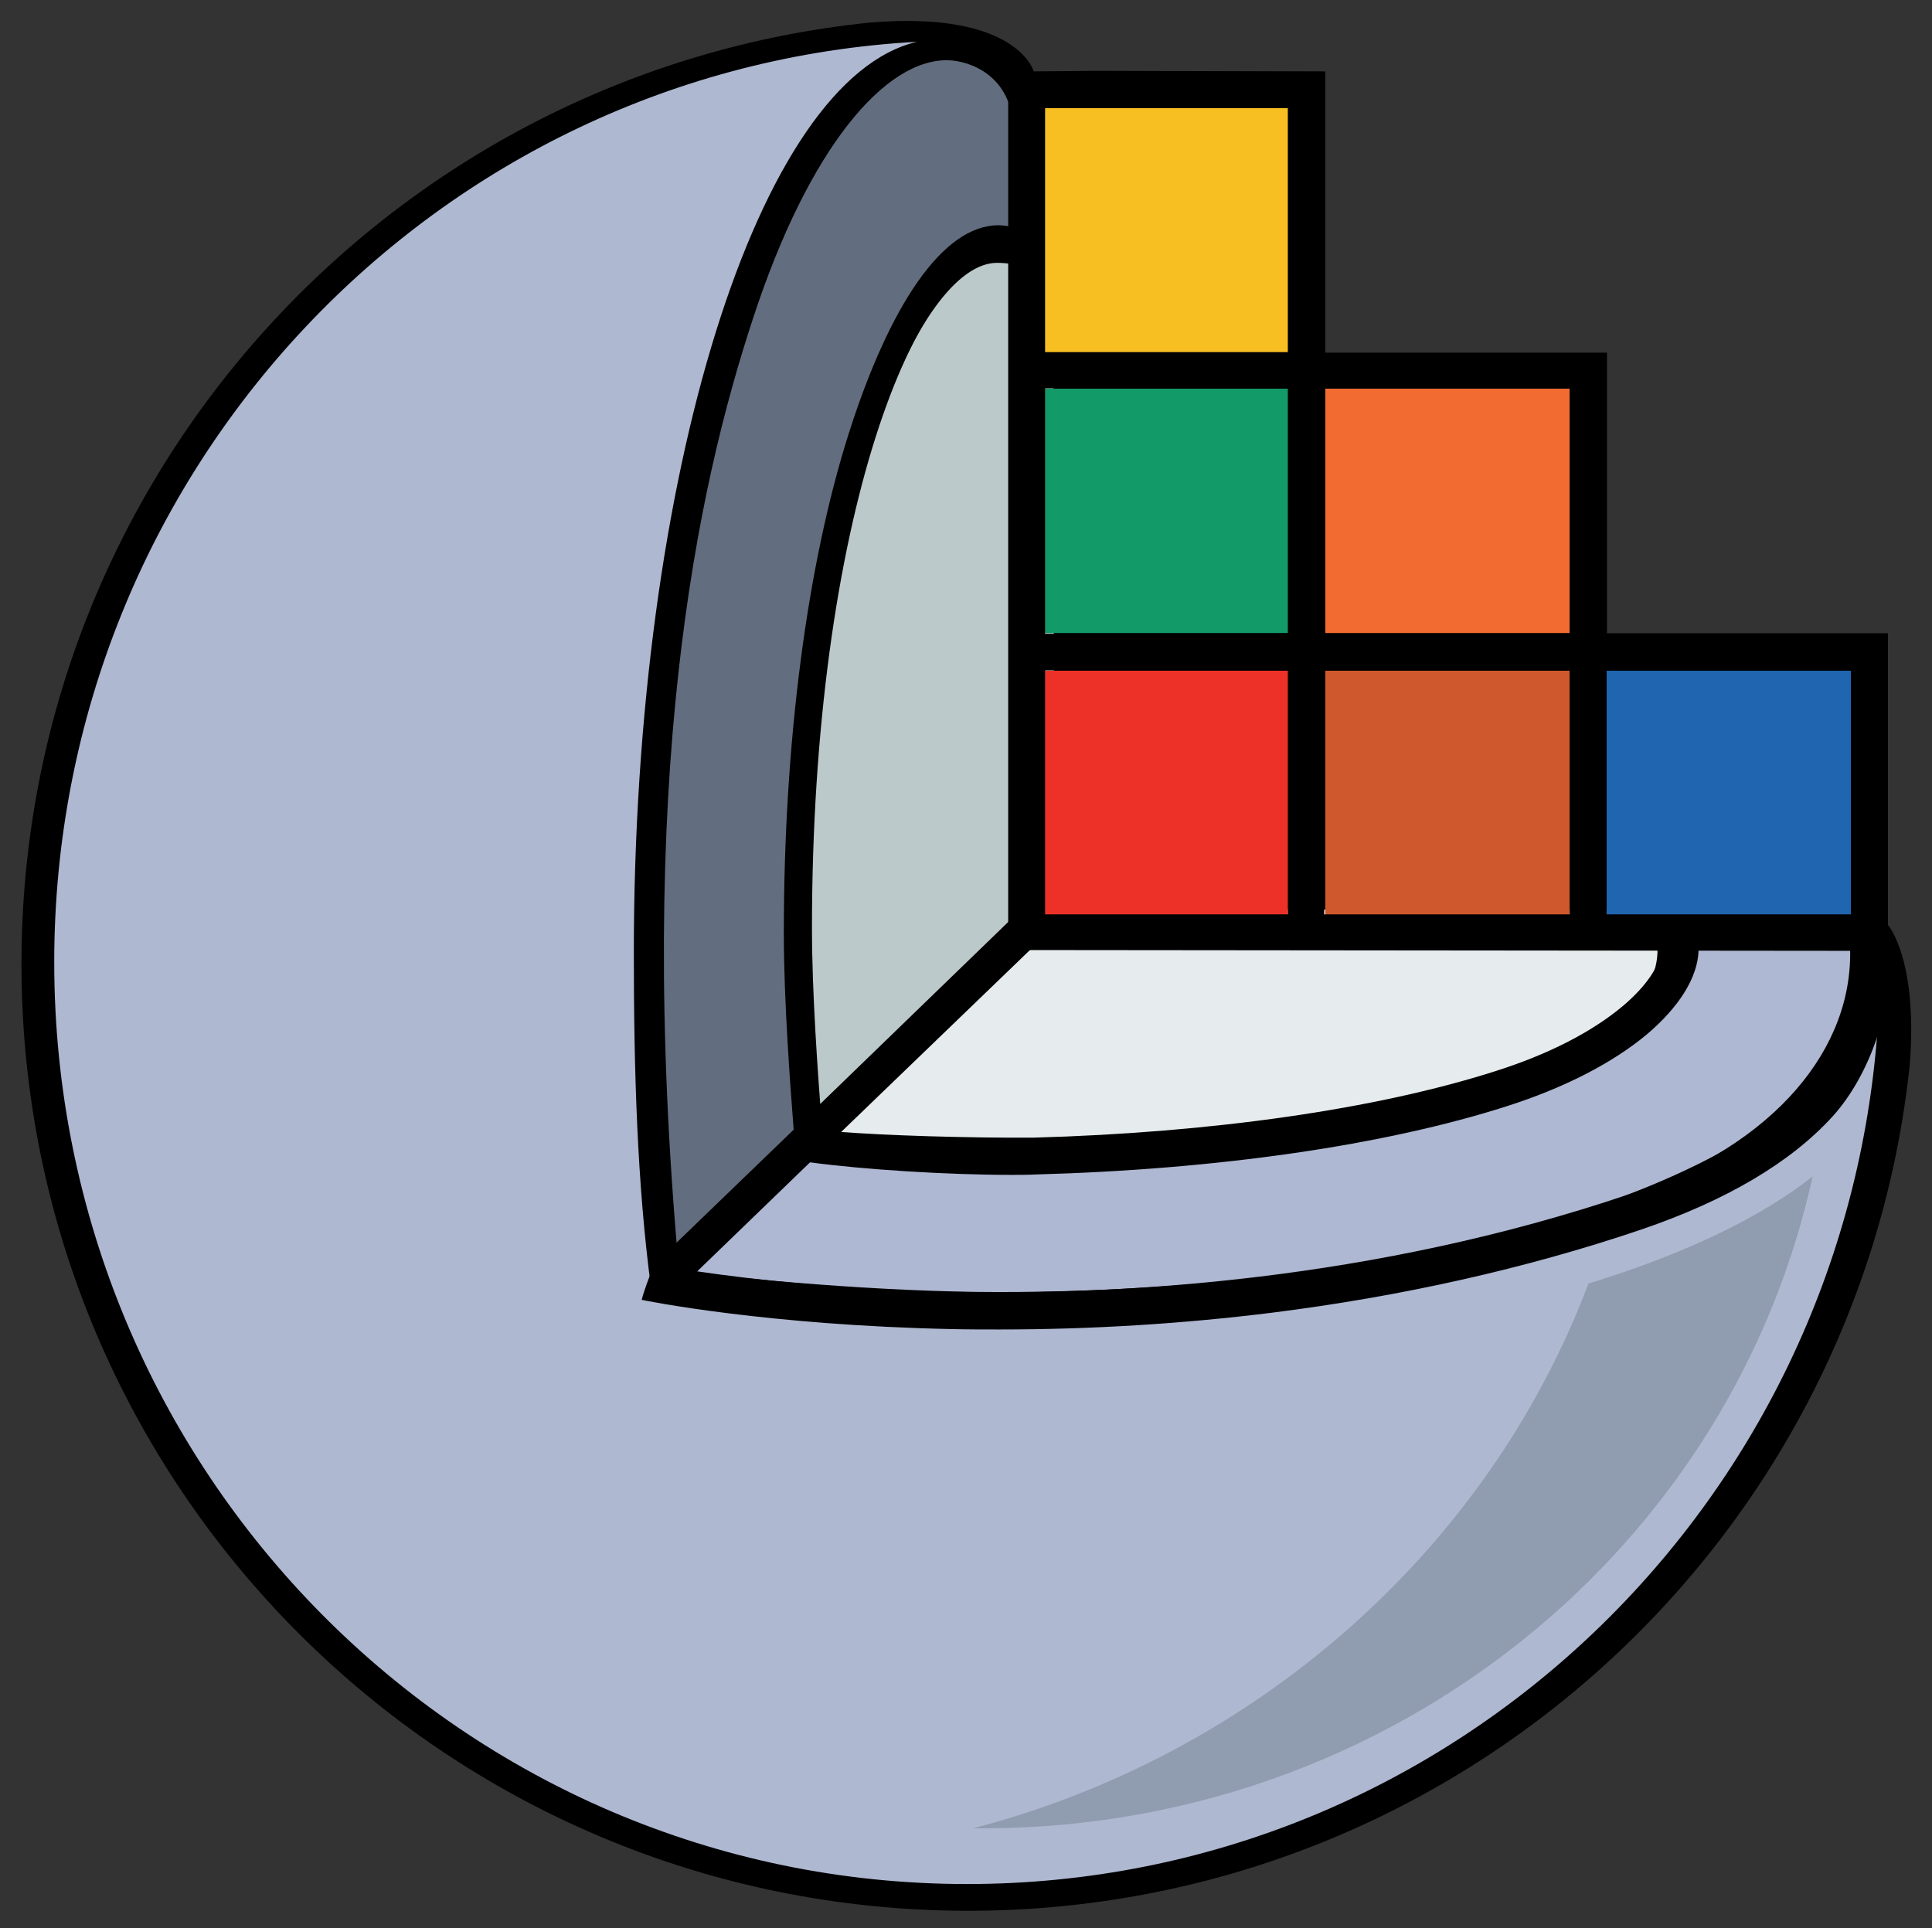
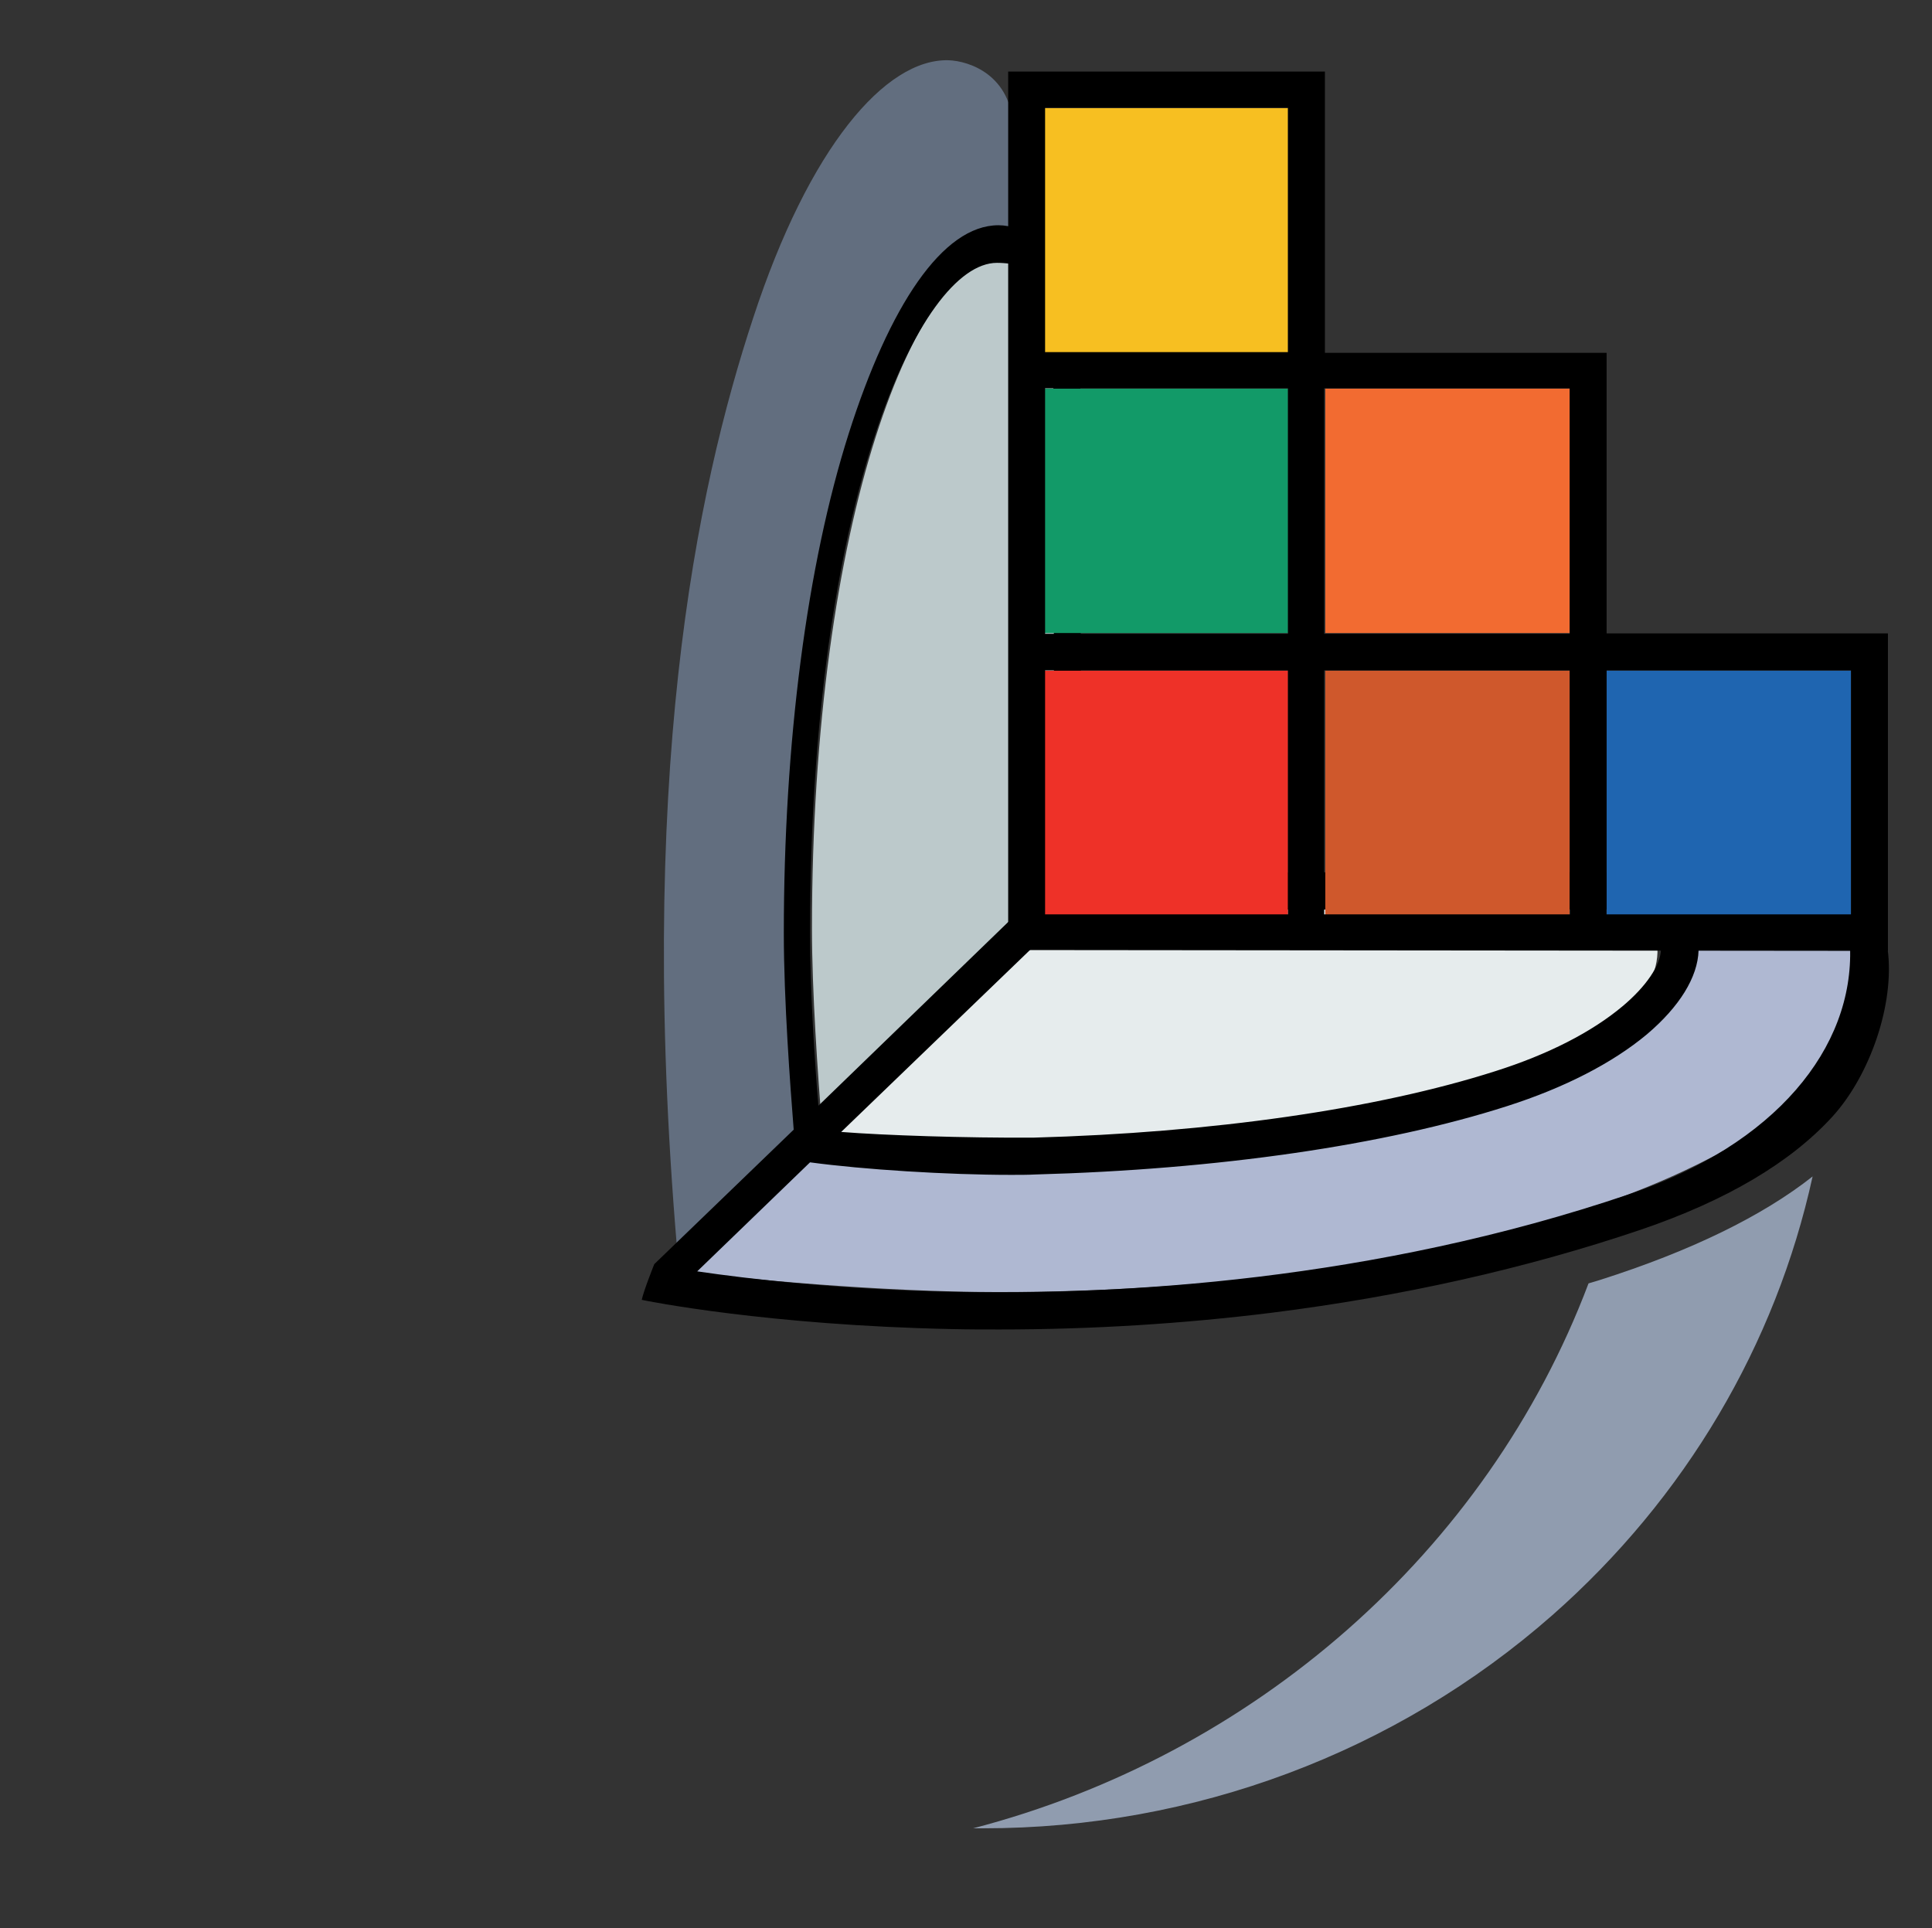
<svg xmlns="http://www.w3.org/2000/svg" width="513" height="512" fill="none">
  <rect width="100%" height="100%" fill="#333333" stroke="none" />
-   <path fill="#000" d="M501.3 245.6v-77.4h-74.6V93.7h-74.8V19l-61.4-.2-16 .2s-4.3-16.3-43.6-13C104.4 19 5.7 126 5.7 256c0 138.8 112.5 251.4 251.4 251.4 129.8 0 236.7-98.4 250-224.7 2.2-28-5.8-37.1-5.8-37.1Z" />
-   <path fill="#AFB8D1" d="M260.8 348.8c-28.4 0-62.7-3.3-87.9-6.6-3.7-27.6-4.6-57.6-4.6-89.2 0-127.2 33.1-232.1 75.2-241.9-127.7 7-229.1 113.7-229.1 244.4 0 135.2 108.5 244.8 242.4 244.8 129.3 0 234.9-102.2 242-231-6.6 45-112.9 79.5-238 79.5Z" />
  <path fill="#909CAF" d="m424.8 339.9-3 .9c-27 71.5-89.2 125.4-163.4 144.7h2.7c55.9 0 109.6-20.1 151.1-56.6 35.3-31.1 59.3-71.8 69.1-116.5-13.3 10.5-32.3 19.8-56.5 27.5Z" />
  <path fill="#626E7F" d="M269.1 34.1c-.6-14.3-11.8-17.9-17.2-18.1-16.8-.5-37.1 23.2-51.9 68.4-15 45.5-31.5 122.5-19.7 253.1l32.4-31.4-.4-5s-2.5-31.5-2.9-47.6c-.9-48.8 3.3-94.4 13.7-129 10.4-34.7 29.6-64.2 44.5-64.2 5.2 0 5.2 12.4 10 16.9l-8.5-43.1Z" />
  <path fill="#AFB8D2" d="M425.8 319.6c27.9-9.8 87.4-36.4 62.1-76-1.5-2.4-3.4-4.5-5.7-6.2h-47.4c5.9 5.6 8.9 11.5 8.9 17.5 0 14.9-18.5 28.9-52.1 39.3-33.4 10.4-77.8 16.1-125 16.1-18.054 0-36.027-1.314-53.905-4.195l-32.389 31.386c15.7 2 53.294 5.609 84.694 5.609 60.5 0 117.6-8.4 160.8-23.5Z" />
  <path fill="#BCC9CB" d="M268.6 66.4c-25.6 0-53 72.4-53 180.2 0 16.6 1.5 38.3 2.8 54.2l68.449-67.388L286.6 73.5c-4.9-5.2-13-7.1-18-7.1Z" />
  <path fill="#E6ECED" d="M268 306.3c-14.3 0-44.588-2.844-49.602-5.521l66.455-65.379H434.4c4 4.4 5.9 11.5 5.7 17.6-.417 12.726-15.429 26.089-38.9 34.5-31.32 11.224-80.19 18.8-127 18.8H268Z" />
  <path fill="#000" d="M491.236 251.351c1.041 26.931-19.844 52.664-58.678 65.776-67.884 22.998-134.961 26.831-179.242 25.923-30.361-.605-54.469-3.429-68.187-5.446l29.958-28.95c14.121 1.917 36.514 3.329 53.359 3.329 2.32 0 4.438 0 6.355-.101 48.517-1.311 93-7.767 125.378-18.156 15.131-4.842 27.941-11.398 37.12-19.064 8.574-7.263 13.516-15.13 13.718-22.292.202-7.968-2.522-14.827-8.171-20.375l-.403-.404-155.337.101-.302-158.463c0-.908-.303-1.715-.908-2.421-5.447-5.75-14.323-10.995-20.779-10.995-14.827 0-28.949 21.384-39.742 55.276-11.095 34.9-17.248 82.006-17.248 132.742 0 17.854 1.715 40.65 2.623 52.149l-37.019 35.707s-2.818 7.029-3.329 9.482c1.312.302 33.488 6.758 82.409 7.766 4.237.101 8.372.101 12.609.101 24.41 0 48.719-1.513 72.221-4.438 34.497-4.337 67.481-11.701 98.145-22.09 22.493-7.666 39.641-17.753 50.837-30.059 9.885-10.893 16.548-29.867 14.599-44.392l-9.986-.706Zm-50.205.817c-.101 4.136-3.934 9.785-10.188 15.03-8.17 6.859-19.77 12.81-33.79 17.248-31.572 10.087-75.147 16.341-122.656 17.652-18.055.101-39.54-.605-51.039-1.513l61.227-59.008 153.319-.101c2.32 3.026 3.329 6.456 3.127 10.692Zm-225.944-4.337c0-114.788 29.251-178.032 49.627-178.032 4.438 0 10.894 1.311 14.928 4.842l.303 158.161-12.003 11.801-50.636 49.022c-1.009-12.104-2.219-30.765-2.219-45.794Z" />
  <path fill="#F7BF21" d="M342 28.7h-64.9v64.9H342V28.7Z" />
  <path fill="#129A68" d="M342 103.2h-64.9v64.9H342v-64.9Z" />
  <path fill="#F26B31" d="M416.8 103.2h-64.9v64.9h64.9v-64.9Z" />
  <path fill="#1F65B0" d="M491.5 178.1h-64.9V243h64.9v-64.9Z" />
  <path fill="#EE3128" d="M342 178.1h-64.9V243H342v-64.9Z" />
  <path fill="#CF582C" d="M416.8 178.1h-64.9V243h64.9v-64.9Z" />
  <path fill="#000" d="M501.3 168.2h-74.7V93.7h-74.8V19h-84.1v233.276l233.6.224v-84.3ZM342 242.8h-64.5V178H342v64.8Zm0-74.5h-64.5v-65.2H342v65.2Zm0-74.8h-64.5V28.6H342v64.9Zm74.8 149.3h-65.2V178h65.2v64.8Zm0-74.5h-65.2v-65.2h65.2v65.2Zm74.7 74.5h-64.9V178h64.9v64.8Z" />
</svg>